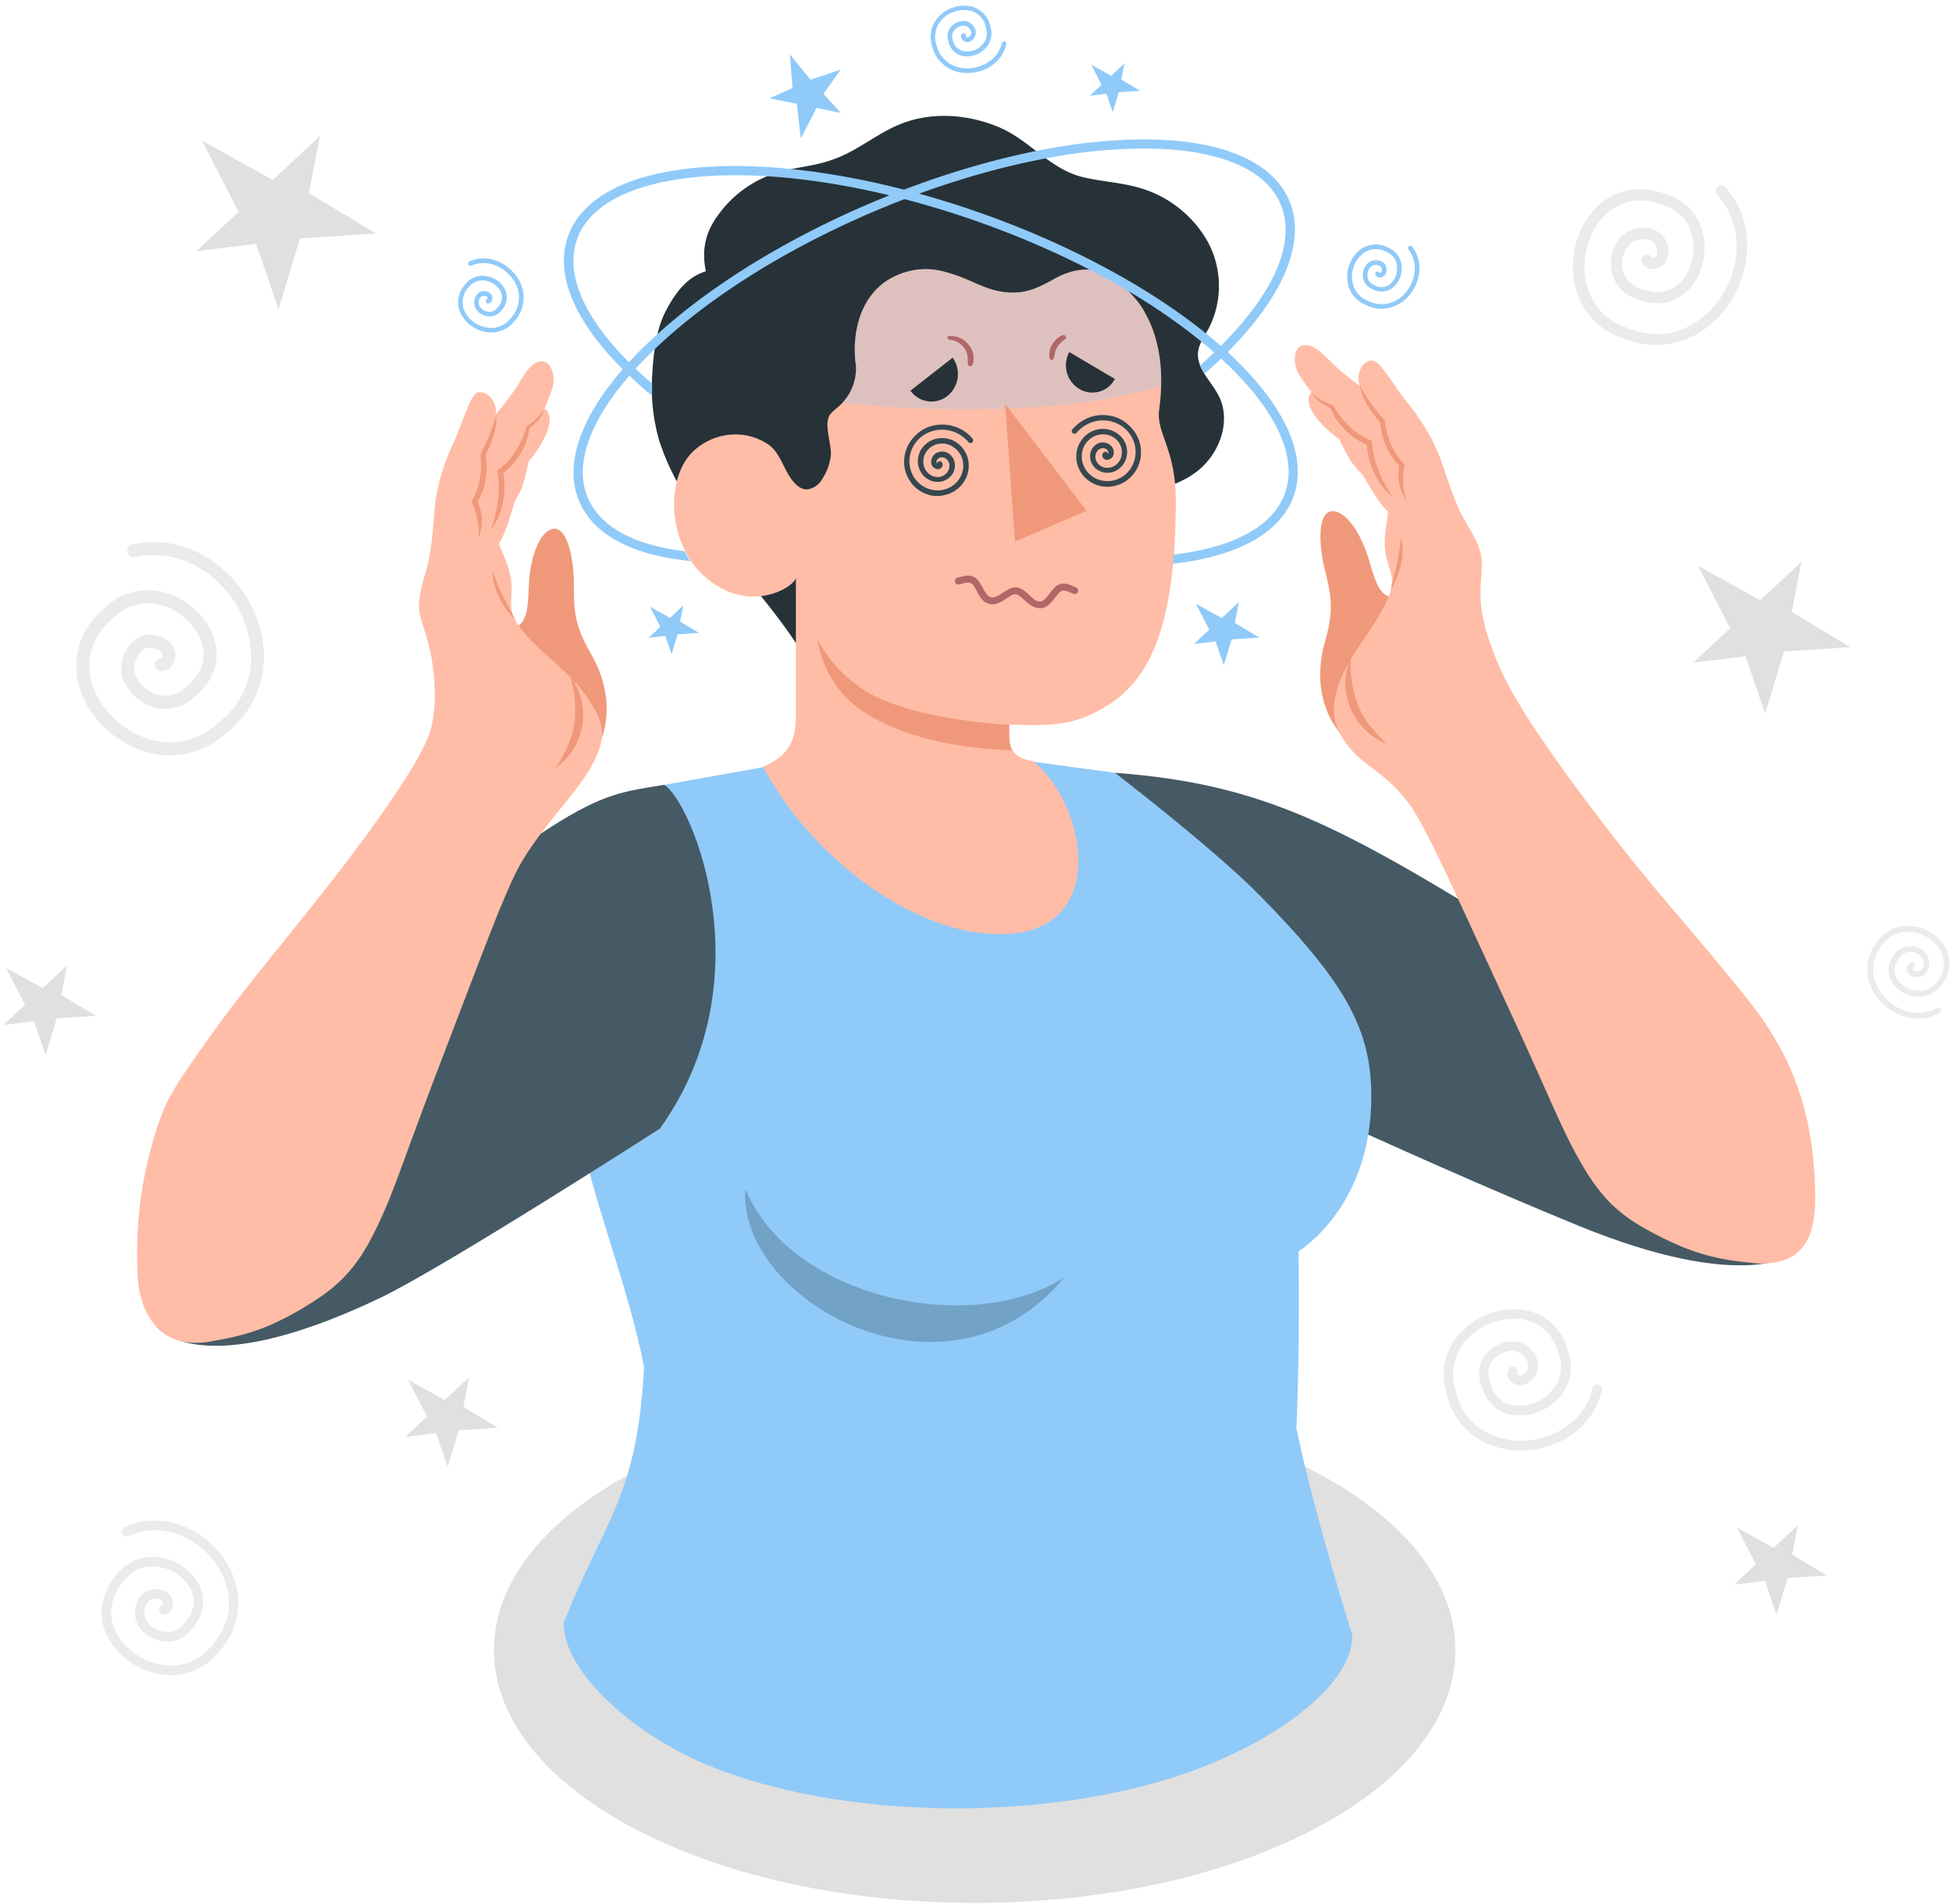
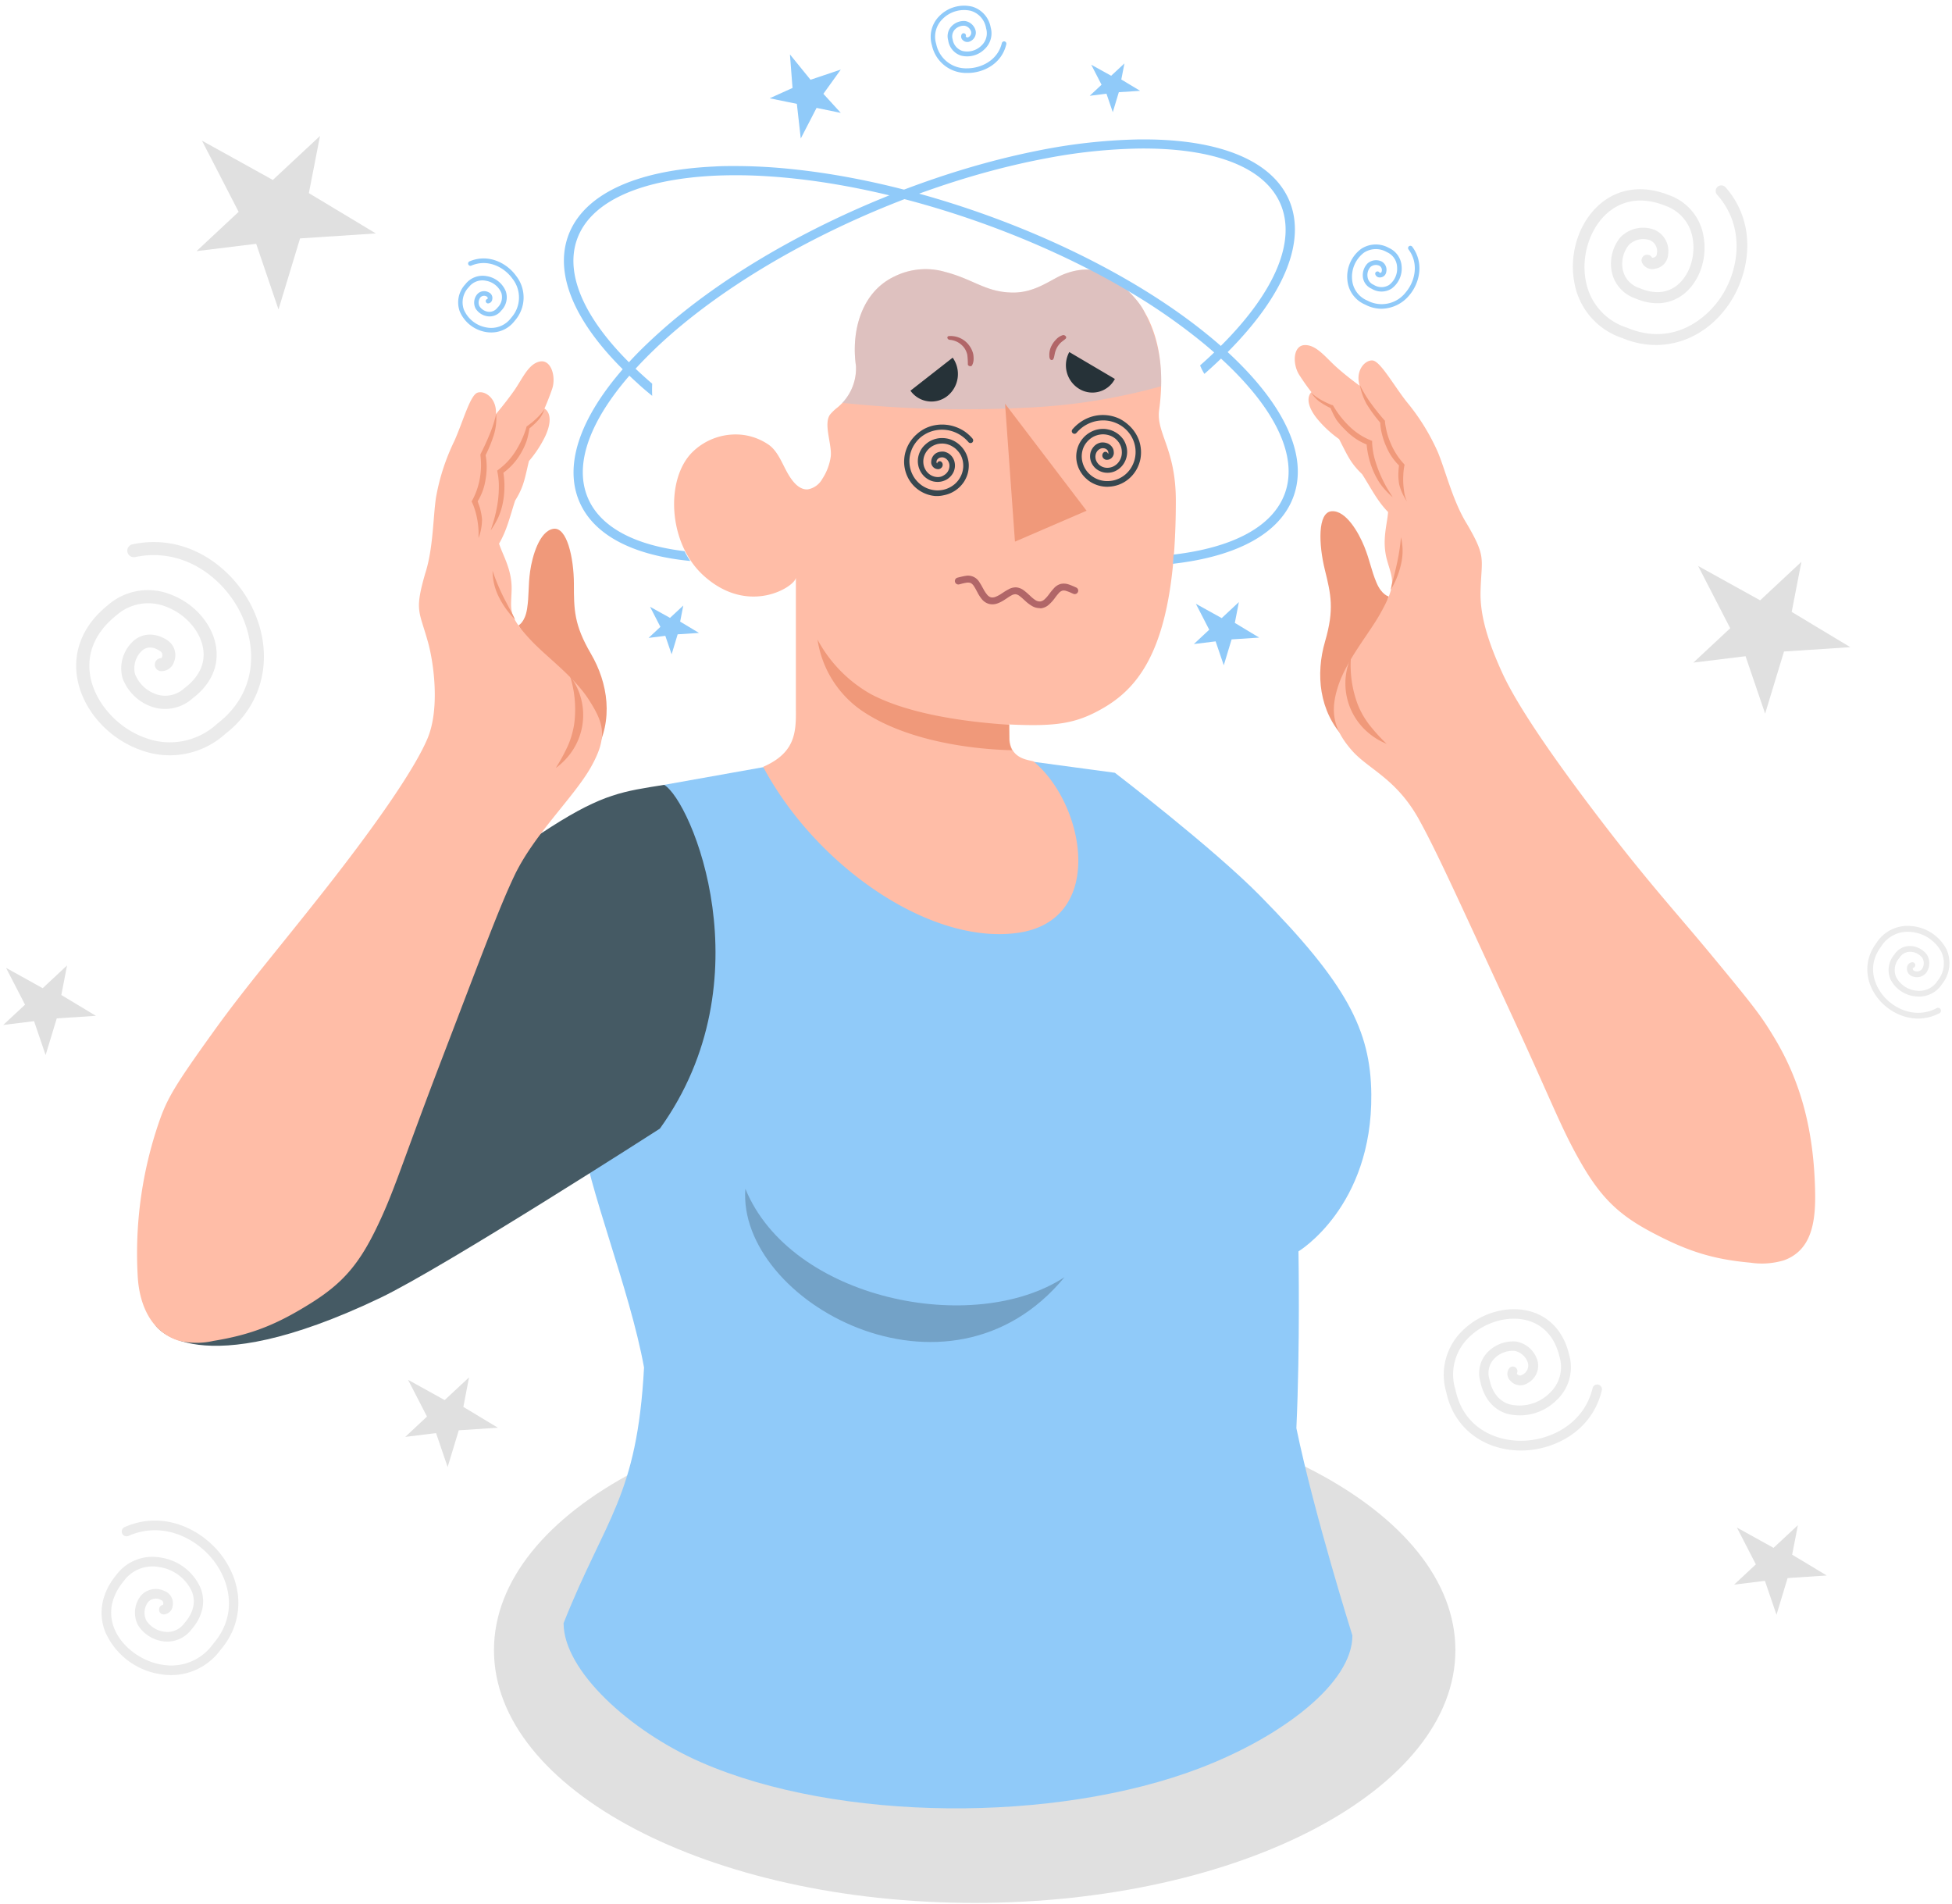
<svg xmlns="http://www.w3.org/2000/svg" width="202" height="197" fill="none">
  <path fill="#EBEBEB" d="M157.398 150.073h-.101c-3.874-.057-6.872-2.416-7.625-6.014a6.336 6.336 0 0 1 1.644-6.358c1.873-1.878 4.719-2.688 7.073-2.016 2.04.582 3.455 2.178 3.998 4.499a4.659 4.659 0 0 1-1.315 4.685 5.376 5.376 0 0 1-5.133 1.396c-1.43-.448-2.383-1.62-2.745-3.307a3.139 3.139 0 0 1 .639-2.941 3.683 3.683 0 0 1 3.055-1.22 2.807 2.807 0 0 1 2.244 2.078 2.053 2.053 0 0 1-1.086 2.245 1.357 1.357 0 0 1-1.726-.243.993.993 0 0 1-.181-1.258.48.48 0 0 1 .876.123.48.48 0 0 1-.051.363.405.405 0 0 0 .368.203.355.355 0 0 0 .17-.06 1.071 1.071 0 0 0 .629-1.182 1.83 1.83 0 0 0-1.386-1.301 2.649 2.649 0 0 0-2.188.886 2.143 2.143 0 0 0-.419 2.064c.276 1.358.986 2.244 2.068 2.578a4.41 4.41 0 0 0 4.146-1.158 3.667 3.667 0 0 0 1.044-3.722c-.591-2.526-2.125-3.451-3.307-3.789-1.988-.567-4.495.157-6.096 1.759a5.319 5.319 0 0 0-1.368 5.437c.811 3.813 3.98 5.219 6.672 5.243 2.979.043 6.596-1.649 7.511-5.447a.49.49 0 0 1 .896-.138.493.493 0 0 1 .058.371c-1.025 4.294-5.033 6.224-8.364 6.224ZM22.901 160.882l.072.096c2.307 3.112 2.25 6.924-.148 9.712a6.32 6.32 0 0 1-6.052 2.55 7.462 7.462 0 0 1-5.881-4.399c-.772-1.968-.362-4.07 1.153-5.91a4.66 4.66 0 0 1 4.523-1.791 5.36 5.36 0 0 1 4.217 3.231c.515 1.406.177 2.893-.953 4.189a3.153 3.153 0 0 1-2.726 1.277 3.674 3.674 0 0 1-2.821-1.687 2.812 2.812 0 0 1 .286-3.045 2.054 2.054 0 0 1 2.445-.501 1.368 1.368 0 0 1 .858 1.521 1 1 0 0 1-.896.905.474.474 0 0 1-.476-.285.477.477 0 0 1-.04-.192.477.477 0 0 1 .401-.509.397.397 0 0 0 .024-.253.342.342 0 0 0-.238-.257 1.068 1.068 0 0 0-1.32.214 1.831 1.831 0 0 0-.191 1.906 2.65 2.65 0 0 0 2.045 1.187 2.17 2.17 0 0 0 1.906-.915c.915-1.048 1.182-2.149.791-3.212a4.415 4.415 0 0 0-3.465-2.593 3.665 3.665 0 0 0-3.588 1.43c-1.65 2.002-1.459 3.779-1.006 4.923.758 1.906 2.86 3.479 5.095 3.779a5.313 5.313 0 0 0 5.147-2.182c2.55-2.969 1.73-6.334.124-8.503-1.773-2.382-5.31-4.241-8.884-2.664a.495.495 0 0 1-.668-.633.498.498 0 0 1 .263-.277c4.032-1.778 7.992.238 10.003 2.888ZM178.872 31.538l-.081.115c-2.641 3.684-6.911 4.985-10.876 3.336a7.389 7.389 0 0 1-5.009-5.834c-.553-3.05.567-6.324 2.788-8.14 1.907-1.567 4.404-1.863 6.996-.834a5.45 5.45 0 0 1 3.618 4.395c.367 2.249-.477 4.608-2.088 5.861-1.382 1.078-3.159 1.23-5.009.43a3.7 3.7 0 0 1-2.382-2.579 4.304 4.304 0 0 1 .867-3.75 3.293 3.293 0 0 1 3.498-.768 2.382 2.382 0 0 1 1.43 2.545 1.59 1.59 0 0 1-1.387 1.496 1.172 1.172 0 0 1-1.33-.671.584.584 0 0 1 .306-.734.581.581 0 0 1 .752.257.476.476 0 0 0 .442-.215.406.406 0 0 0 .054-.204 1.25 1.25 0 0 0-.715-1.392 2.131 2.131 0 0 0-2.173.476 3.101 3.101 0 0 0-.615 2.693 2.537 2.537 0 0 0 1.701 1.783c1.492.643 2.817.548 3.865-.267 1.268-.987 1.945-2.94 1.654-4.766a4.284 4.284 0 0 0-2.859-3.489c-2.817-1.12-4.733-.267-5.848.644-1.873 1.534-2.859 4.427-2.383 7.034a6.24 6.24 0 0 0 4.289 4.947c4.223 1.778 7.673-.338 9.532-2.907 2.03-2.826 2.826-7.43-.214-10.852a.58.58 0 0 1 .471-.967.584.584 0 0 1 .401.195c3.355 3.817 2.53 8.955.305 12.162Zm15.637 71.964-.048-.057c-1.516-1.783-1.635-4.08-.3-5.857a3.81 3.81 0 0 1 3.545-1.783 4.518 4.518 0 0 1 3.727 2.416 3.475 3.475 0 0 1-.476 3.608 2.817 2.817 0 0 1-2.655 1.263 3.239 3.239 0 0 1-1.571-.536 3.234 3.234 0 0 1-1.102-1.242 2.461 2.461 0 0 1 .414-2.564 1.91 1.91 0 0 1 1.587-.876 2.222 2.222 0 0 1 1.773.9 1.709 1.709 0 0 1-.052 1.849 1.236 1.236 0 0 1-1.43.396.82.82 0 0 1-.577-.882.6.6 0 0 1 .501-.581.302.302 0 0 1 .35.24.302.302 0 0 1-.241.351.262.262 0 0 0 0 .152.217.217 0 0 0 .153.148.65.65 0 0 0 .786-.186 1.1 1.1 0 0 0 .184-.566 1.101 1.101 0 0 0-.141-.578 1.606 1.606 0 0 0-1.272-.643 1.299 1.299 0 0 0-1.106.63 1.877 1.877 0 0 0-.348 1.967 2.659 2.659 0 0 0 2.173 1.43 2.213 2.213 0 0 0 2.107-1.005 2.837 2.837 0 0 0 .41-3.008 3.951 3.951 0 0 0-3.227-2.073 3.216 3.216 0 0 0-3.012 1.525c-1.43 1.907-.786 3.884.267 5.128 1.163 1.368 3.369 2.34 5.462 1.249a.287.287 0 0 1 .116-.047.296.296 0 0 1 .237.061.296.296 0 0 1 .114.217.31.31 0 0 1-.086.229.304.304 0 0 1-.105.069c-2.383 1.225-4.833.171-6.157-1.344ZM26.133 62.917c0 .052.043.1.067.147 2.201 4.766 1.072 9.808-2.86 12.844a8.578 8.578 0 0 1-8.73 1.711c-3.413-1.187-6.063-4.19-6.62-7.478-.477-2.826.638-5.494 3.155-7.515a6.31 6.31 0 0 1 6.514-1.12c2.474.92 4.366 3.112 4.704 5.452.296 2.011-.567 3.889-2.43 5.29a4.261 4.261 0 0 1-3.966.953 4.966 4.966 0 0 1-3.278-3.017 3.812 3.812 0 0 1 1.224-3.96c.954-.758 2.207-.753 3.38 0a1.844 1.844 0 0 1 .714 2.254 1.353 1.353 0 0 1-1.43.953.677.677 0 0 1-.317-1.183.667.667 0 0 1 .441-.156.567.567 0 0 0 .1-.329.476.476 0 0 0-.243-.41c-.686-.452-1.296-.476-1.81-.08a2.493 2.493 0 0 0-.777 2.459 3.603 3.603 0 0 0 2.383 2.154 2.918 2.918 0 0 0 2.735-.691c1.501-1.13 2.164-2.521 1.94-4.042-.267-1.84-1.845-3.64-3.841-4.38a4.966 4.966 0 0 0-5.157.901c-2.74 2.197-2.974 4.614-2.693 6.258.477 2.76 2.822 5.4 5.72 6.415a7.206 7.206 0 0 0 7.429-1.478c4.199-3.231 4.046-7.92 2.512-11.237-1.688-3.66-5.867-7.092-11.047-5.991a.674.674 0 0 1-.282-1.316c5.81-1.248 10.509 2.522 12.463 6.592Z" />
  <path fill="#E0E0E0" d="m175.236 68.554 3.813-3.555-3.322-6.444 6.42 3.556 4.27-3.984-1.006 5.18 6.062 3.65-6.858.449-1.954 6.428-2.025-5.942-5.4.662ZM20.338 25.981l4.356-4.065-3.794-7.363 7.335 4.065 4.88-4.551-1.153 5.914 6.93 4.17-7.84.515-2.231 7.349-2.311-6.791-6.172.757Zm159.115 137.966 2.25-2.097-1.964-3.808 3.794 2.101 2.521-2.349-.596 3.055 3.579 2.154-4.051.267-1.148 3.798-1.197-3.512-3.188.391ZM41.938 148.663l2.249-2.102-1.959-3.803 3.789 2.097 2.521-2.35-.59 3.055 3.578 2.154-4.05.267-1.154 3.799-1.196-3.508-3.188.391ZM.336 106.042l2.254-2.097-1.963-3.808 3.788 2.102 2.522-2.354-.591 3.059 3.579 2.155-4.051.262-1.154 3.798-1.196-3.508-3.188.391Zm100.527 90.836c27.474 0 49.746-11.708 49.746-26.15 0-14.442-22.272-26.15-49.746-26.15-27.473 0-49.745 11.708-49.745 26.15 0 14.442 22.272 26.15 49.745 26.15Z" />
-   <path fill="#455A64" d="M115.373 79.954c15.394 1.143 23.352 5.5 41.701 16.823 12.634 7.811 28.752 32.836 28.752 32.836s-5.085 4.347-22.628-2.859c-18.444-7.549-42.073-18.835-42.073-18.835l-5.752-27.965Z" />
  <path fill="#F0997A" d="M143.71 61.71s-.724-.143-1.267-1.43c-.544-1.287-.672-2.264-1.254-3.713-.581-1.449-1.906-3.784-3.383-3.674-1.478.11-1.344 3.455-.711 6.033.634 2.579 1.001 4.099.024 7.45-.977 3.35-.634 7.239 2.026 10.007l4.565-14.673Z" />
  <path fill="#FFBDA7" d="M156.22 104.545c4.514 9.765 5.286 12.1 7.364 15.727 2.077 3.627 3.917 5.385 7.205 7.149 3.675 1.963 6.334 2.859 10.347 3.217a7.907 7.907 0 0 0 3.512-.258c2.779-1.039 3.241-3.846 3.189-6.972-.11-6.31-1.43-11.438-4.261-16.104-1.33-2.211-2.064-3.164-6.496-8.52-3.607-4.357-6.453-7.412-11.39-13.87-4.48-5.856-8.54-11.618-10.208-15.25-1.668-3.631-2.331-6.22-2.269-8.488.091-3.455.634-3.483-1.43-7-1.429-2.303-2.192-5.481-2.992-7.402a22.211 22.211 0 0 0-3.246-5.228c-1.372-1.759-2.716-4.184-3.508-4.251-.791-.067-1.811 1.058-1.334 2.612 0 0-1.258-.901-2.383-1.907-1.125-1.005-2.092-2.34-3.307-2.297-1.216.043-1.287 1.968-.548 3.107.738 1.14 1.248 1.759 1.248 1.759s-.986.805.605 2.774a11.792 11.792 0 0 0 2.255 2.087c.843 1.616 1.143 2.445 2.383 3.627.953 1.492 1.577 2.788 2.688 3.917-.086 1.287-.677 2.95-.105 4.99.572 2.04 1.034 2.43-.706 5.524-1.167 2.087-3.422 4.718-4.327 7.406-.906 2.688-.548 4.56 1.43 6.791 1.696 1.906 4.527 2.86 6.862 7.02 1.84 3.317 3.894 7.873 9.422 19.84Z" />
  <path fill="#F0997A" d="M145.335 51.04a8.973 8.973 0 0 1-.114-.954 8.418 8.418 0 0 1 0-.953c.01-.303.044-.604.1-.9l.028-.158-.128-.148a7.213 7.213 0 0 1-1.273-1.982 8.404 8.404 0 0 1-.4-1.11 9.464 9.464 0 0 1-.224-1.145v-.147l-.071-.081a23.687 23.687 0 0 1-1.363-1.707 12.79 12.79 0 0 1-1.159-1.906c.122.69.359 1.356.701 1.968a15.01 15.01 0 0 0 1.396 1.907 5.9 5.9 0 0 0 .186 1.196c.101.427.243.844.424 1.244a6.065 6.065 0 0 0 1.335 1.992 9.207 9.207 0 0 0-.067.953c0 .327.028.654.081.977a5.46 5.46 0 0 0 .815 1.792 3.042 3.042 0 0 1-.267-.839Zm-2.006-.916c-.237-.447-.45-.907-.638-1.377a12.858 12.858 0 0 1-.477-1.43 8.221 8.221 0 0 1-.219-1.43v-.267l-.248-.104a6.93 6.93 0 0 1-2.135-1.43 9.847 9.847 0 0 1-1.621-2.064l-.066-.11h-.072a8.844 8.844 0 0 1-1.124-.528 6.409 6.409 0 0 1-1.035-.739c.216.33.485.624.796.867.377.273.779.51 1.201.706.17.422.374.83.61 1.22.251.346.532.67.839.967.334.356.705.675 1.106.953.369.25.764.46 1.177.63.05.536.146 1.066.286 1.587a8.72 8.72 0 0 0 .567 1.515c.208.433.46.843.753 1.225.331.41.697.79 1.096 1.134-.281-.457-.567-.886-.796-1.325Zm1.649 5.452a6.059 6.059 0 0 1 0 2.822 9.001 9.001 0 0 1-1.058 2.625c.081-.476.205-.915.319-1.367.115-.453.224-.896.32-1.344.199-.902.339-1.816.419-2.736Zm-5.177 12.397c-.126 1.68.118 3.367.715 4.942a8.786 8.786 0 0 0 1.235 2.135 18.886 18.886 0 0 0 1.739 1.906 6.966 6.966 0 0 1-2.249-1.468 6.67 6.67 0 0 1-1.43-7.51l-.01-.005Z" />
  <path fill="#90CAF9" d="M134.154 147.761c.396-8.578.215-18.291.215-18.291s7.659-4.594 7.539-16.271c-.071-6.638-2.564-11.437-11.528-20.54-4.88-4.952-15.007-12.706-15.007-12.706l-8.469-1.143-27.966.572-10.208 1.82c-2.664 1.363-10.738 17.395-8.617 35.743.672 5.781 5.047 16.361 6.534 24.539-.72 13.411-3.998 15.546-8.326 26.451 0 4.923 6.896 11.204 14.255 14.407 14.154 6.162 36.644 6.309 51.604.586 8.497-3.251 15.789-8.798 15.77-13.721 0 .005-3.937-12.482-5.796-21.446Z" />
  <path fill="#000" d="M110.164 132.134c-9.388 6.157-28.337 2.345-33.032-9.146-.867 11.619 20.984 23.772 33.032 9.146Z" opacity=".2" />
-   <path fill="#263238" d="M74.735 21.696a11.762 11.762 0 0 1 6.195-3.98c2.321-.58 3.746-.552 5.957-1.481 2.107-.882 3.918-2.383 6.015-3.284 3.302-1.43 7.11-1.177 10.394.176 3.284 1.354 5.309 4.375 8.783 5.204 1.811.434 3.689.53 5.49 1.01a11.887 11.887 0 0 1 7.354 5.563 9.608 9.608 0 0 1 .167 9.055c-.439.81-1.025 1.587-1.111 2.502-.157 1.706 1.406 3.012 2.164 4.546 1.301 2.63.029 6-2.297 7.783-2.326 1.782-5.414 2.254-8.345 2.159-.538 4.35-3.017 8.273-6.148 11.347a44.623 44.623 0 0 1-7.02 5.461c-2.311 1.502-4.437 2.245-6.977 3.241s-6.977 2.812-9.427.815c-.986-.805-1.582-1.982-2.21-3.093-2.307-4.046-5.424-7.554-8.341-11.185-2.917-3.632-5.719-7.487-7.149-11.915a19.64 19.64 0 0 1-.738-6.79c.119-2.231.433-4.738 1.344-6.53 1.291-2.535 2.573-3.712 4.208-4.237-.677-3.302.743-5.142 1.692-6.367Z" />
  <path fill="#FFBDA7" d="M116.345 29.693c-1.844-1.777-3.77-2.278-6.229-1.33-1.311.506-2.921 1.907-5.242 1.907-2.831 0-4.094-1.368-7.078-2.14a7.244 7.244 0 0 0-5.242.477c-3.45 1.634-4.484 5.719-3.975 9.255a5.241 5.241 0 0 1-1.906 4.29 4.85 4.85 0 0 0-.782.747c-.705.992.244 3.16.072 4.37a5.66 5.66 0 0 1-.872 2.283 2.14 2.14 0 0 1-1.501 1.078c-.954.066-1.65-.901-2.126-1.75-.548-.981-.982-2.197-1.906-2.859a6.09 6.09 0 0 0-2.621-1.02 6.38 6.38 0 0 0-5.243 1.735C68.834 49.5 69.087 56.2 72.83 59.57c4.665 4.208 9.47 1.101 9.531.19v13.78c.029 2.43-.2 4.403-3.388 5.8 5.433 10.18 17.157 18.41 26.278 17.185 9.279-1.244 7.054-13.344 1.687-17.757-.557-.162-2.416-.262-2.468-2.383-.048-2.24 0-1.43 0-1.43 4.856.229 6.905-.1 9.626-1.658 4.056-2.321 7.583-6.844 7.583-21.499 0-5.385-2.054-6.982-1.725-9.389.443-3.26.262-6.734-1.273-9.703-.376-.62-.51-1.234-2.335-3.012Z" />
  <path fill="#90CAF9" d="M118.646 32.743c-.343-.657-.476-1.272-2.301-3.05-1.826-1.777-3.77-2.278-6.229-1.33-1.311.506-2.922 1.907-5.243 1.907-2.831 0-4.093-1.368-7.077-2.14a7.244 7.244 0 0 0-5.242.477c-3.45 1.634-4.485 5.719-3.975 9.255a5.055 5.055 0 0 1-1.43 3.813c6.246.662 12.534.834 18.806.514a61.833 61.833 0 0 0 14.193-2.225 14.83 14.83 0 0 0-1.502-7.22Z" opacity=".3" />
  <path fill="#F0997A" d="M90.134 71.823a14.168 14.168 0 0 1-5.533-5.648 10.89 10.89 0 0 0 4.46 7.268c5.481 3.813 13.821 4.142 15.68 4.175a2.495 2.495 0 0 1-.305-1.201c0-.83-.024-1.24 0-1.43-4.942-.32-10.537-1.182-14.302-3.164Zm22.307-18.983-7.41 3.199-1.025-14.274 8.435 11.076Z" />
  <path fill="#263238" d="m110.654 36.423 4.718 2.783a2.624 2.624 0 0 1-3.674 1.039 2.857 2.857 0 0 1-1.044-3.822Zm-12.067.581-4.37 3.417a2.665 2.665 0 0 0 3.812.558 2.916 2.916 0 0 0 .558-3.975Z" />
  <path fill="#B16668" d="M100.709 36.613a2.45 2.45 0 0 0-.477-.953 2.38 2.38 0 0 0-2.063-.886.158.158 0 0 0-.124.21.272.272 0 0 0 .248.176 2.062 2.062 0 0 1 1.482.82c.156.218.267.466.324.729.04.325.06.653.057.981 0 .186.348.282.438.105.104-.198.158-.42.158-.643.004-.18-.01-.361-.043-.539Zm9.555-1.844a.303.303 0 0 0-.277-.095 1.57 1.57 0 0 0-.724.476c-.171.173-.316.37-.429.586a2.065 2.065 0 0 0-.243 1.106c0 .138.038.372.209.405.172.034.239-.152.272-.281.033-.129.053-.253.081-.381.047-.222.126-.435.234-.634a2.18 2.18 0 0 1 .362-.477c.157-.157.357-.271.519-.424a.188.188 0 0 0 .049-.063.19.19 0 0 0 .016-.079.182.182 0 0 0-.069-.14Z" />
  <path fill="#37474F" d="M114.591 50.363a3.322 3.322 0 0 1-1.459-.343 2.862 2.862 0 0 1-.7-.477 2.943 2.943 0 0 1-.543-.624 2.84 2.84 0 0 1-.358-.73 2.97 2.97 0 0 1 .157-2.282c.116-.223.258-.432.425-.62a2.859 2.859 0 0 1 1.21-.786 2.85 2.85 0 0 1 .691-.124c.231-.012.462.008.686.062.222.045.435.122.634.229a2.563 2.563 0 0 1 .949.853c.109.179.196.37.257.572a2.26 2.26 0 0 1 .038 1.196c-.09.375-.277.72-.543 1a2.181 2.181 0 0 1-.429.344 1.856 1.856 0 0 1-.991.281 1.948 1.948 0 0 1-.501-.062 1.936 1.936 0 0 1-.453-.19 1.824 1.824 0 0 1-.376-.291 1.927 1.927 0 0 1-.272-.367 1.55 1.55 0 0 1-.162-.41 1.589 1.589 0 0 1 .019-.834 1.583 1.583 0 0 1 .42-.658 1.31 1.31 0 0 1 .638-.315 1.373 1.373 0 0 1 .658.077.949.949 0 0 1 .267.152.893.893 0 0 1 .21.21c.057.074.103.156.138.243.03.085.047.173.052.262a.89.89 0 0 1 0 .253.952.952 0 0 1-.086.224.971.971 0 0 1-.143.18.756.756 0 0 1-.181.12.661.661 0 0 1-.205.057.613.613 0 0 1-.195 0 .506.506 0 0 1-.176-.08.476.476 0 0 1-.134-.139.58.58 0 0 1-.062-.176.493.493 0 0 1 .029-.205.396.396 0 0 1 .155-.186.28.28 0 0 1 .312.024.302.302 0 0 1 .1.166.461.461 0 0 0 .029-.071.683.683 0 0 0 0-.09.376.376 0 0 0-.024-.105.41.41 0 0 0-.057-.11.543.543 0 0 0-.401-.215.604.604 0 0 0-.376.063.983.983 0 0 0-.181.119.872.872 0 0 0-.153.176 1.127 1.127 0 0 0-.105.229 1.32 1.32 0 0 0-.043.257c0 .095.01.189.029.281.052.196.153.375.296.52.074.078.159.146.252.2a1.252 1.252 0 0 0 .672.176c.124 0 .248-.018.367-.052a1.4 1.4 0 0 0 .358-.153c.114-.069.22-.152.314-.248a1.648 1.648 0 0 0 .405-.743 1.73 1.73 0 0 0 .043-.448 1.873 1.873 0 0 0-.071-.477 1.912 1.912 0 0 0-.201-.438 2.182 2.182 0 0 0-.314-.381 2.071 2.071 0 0 0-.42-.296 2.11 2.11 0 0 0-1.034-.224c-.186.01-.37.043-.548.1a1.981 1.981 0 0 0-.519.243 2.387 2.387 0 0 0-.787.858 2.216 2.216 0 0 0-.205.582c-.088.423-.062.862.077 1.272a2.483 2.483 0 0 0 .738 1.11c.175.155.369.286.577.391a2.664 2.664 0 0 0 1.401.272 2.7 2.7 0 0 0 .729-.143 2.913 2.913 0 0 0 1.692-1.516 2.93 2.93 0 0 0 .253-.762 3.173 3.173 0 0 0-.124-1.64 3.241 3.241 0 0 0-.968-1.401 3.335 3.335 0 0 0-.738-.476 3.512 3.512 0 0 0-.853-.277 3.293 3.293 0 0 0-.915-.042 3.54 3.54 0 0 0-.911.195 3.755 3.755 0 0 0-.838.429 3.998 3.998 0 0 0-.711.648.274.274 0 0 1-.296.086.283.283 0 0 1-.162-.137.27.27 0 0 1-.018-.212.284.284 0 0 1 .052-.094c.24-.283.515-.533.82-.744a4.06 4.06 0 0 1 .953-.5 4.053 4.053 0 0 1 3.103.143c.32.163.618.366.886.605a3.91 3.91 0 0 1 1.13 1.639 3.78 3.78 0 0 1 .147 1.907 3.723 3.723 0 0 1-.3.9 3.545 3.545 0 0 1-1.201 1.392c-.499.34-1.08.54-1.682.581l-.243.015Zm-17.557.957h-.23a3.334 3.334 0 0 1-.867-.18 3.483 3.483 0 0 1-2.016-1.797 3.5 3.5 0 0 1-.295-.9 3.444 3.444 0 0 1-.052-.954c.023-.325.09-.646.2-.953a3.85 3.85 0 0 1 1.13-1.644c.261-.232.553-.427.867-.582a3.88 3.88 0 0 1 .991-.319 4.148 4.148 0 0 1 2.111.172c.337.118.657.278.953.476.304.212.58.462.82.744a.292.292 0 0 1-.033.396.287.287 0 0 1-.396-.039 3.642 3.642 0 0 0-.71-.643 3.527 3.527 0 0 0-3.512-.31 3.613 3.613 0 0 0-.744.476 3.42 3.42 0 0 0-.576.649 3.069 3.069 0 0 0-.386.757 3.122 3.122 0 0 0-.124 1.635c.048.266.133.524.252.767.113.239.26.46.434.658.169.196.363.369.577.515a2.936 2.936 0 0 0 1.406.486 2.735 2.735 0 0 0 1.983-.662c.339-.3.593-.683.738-1.111.067-.207.11-.422.124-.639a2.583 2.583 0 0 0-.048-.634 2.32 2.32 0 0 0-.205-.586 2.19 2.19 0 0 0-.343-.476 1.905 1.905 0 0 0-.448-.382 2.11 2.11 0 0 0-1.063-.348 2.3 2.3 0 0 0-.543.048 2.215 2.215 0 0 0-.477.181 1.903 1.903 0 0 0-.929 1.115 1.8 1.8 0 0 0-.029.925c.034.14.087.275.158.4.064.126.147.24.248.339a1.49 1.49 0 0 0 .667.405c.121.032.246.05.371.052.12.002.239-.014.353-.047a1.4 1.4 0 0 0 .286-.139c.094-.055.18-.123.257-.2a1.115 1.115 0 0 0 .32-.8.84.84 0 0 0-.043-.263.733.733 0 0 0-.105-.224.851.851 0 0 0-.329-.3.889.889 0 0 0-.19-.062.803.803 0 0 0-.353.038.778.778 0 0 0-.138.077.636.636 0 0 0-.096.1.41.41 0 0 0-.085.305.474.474 0 0 0 .028.076l.033.038a.253.253 0 0 1 .096-.172.263.263 0 0 1 .376.03.33.33 0 0 1 .077.118.475.475 0 0 1 .028.19.575.575 0 0 1-.062.187.604.604 0 0 1-.129.138.561.561 0 0 1-.185.086.653.653 0 0 1-.196 0 .877.877 0 0 1-.2-.057.761.761 0 0 1-.41-.525.921.921 0 0 1 0-.252.987.987 0 0 1 .057-.267 1.12 1.12 0 0 1 .344-.477 1.129 1.129 0 0 1 .586-.224c.112-.014.226-.014.338 0a1.347 1.347 0 0 1 .644.32 1.429 1.429 0 0 1 .414.652 1.606 1.606 0 0 1-.138 1.249 1.8 1.8 0 0 1-.648.657 2.06 2.06 0 0 1-.453.187 1.822 1.822 0 0 1-.5.062 1.859 1.859 0 0 1-.992-.281 2.027 2.027 0 0 1-.433-.344 2.216 2.216 0 0 1-.506-2.192 2.38 2.38 0 0 1 .263-.572 2.29 2.29 0 0 1 .41-.476c.16-.15.34-.278.533-.382.2-.102.414-.18.634-.228a2.57 2.57 0 0 1 .686-.058 2.63 2.63 0 0 1 1.344.434 2.859 2.859 0 0 1 1.235 1.816c.056.256.076.52.057.781a3.106 3.106 0 0 1-.148.782 3.234 3.234 0 0 1-.357.73 3.227 3.227 0 0 1-2.06 1.367c-.212.05-.429.079-.647.086Z" />
  <path fill="#B16668" d="M107.557 62.916a1.546 1.546 0 0 1-.763-.22 3.952 3.952 0 0 1-.71-.538l-.129-.115a4.766 4.766 0 0 0-.448-.38.817.817 0 0 0-.405-.182.836.836 0 0 0-.424.114c-.165.09-.324.19-.476.3l-.153.096a3.788 3.788 0 0 1-.786.424 1.51 1.51 0 0 1-.896.072 1.47 1.47 0 0 1-.748-.477 3.94 3.94 0 0 1-.477-.739l-.081-.147a4.885 4.885 0 0 0-.295-.506.885.885 0 0 0-.32-.3.914.914 0 0 0-.443-.028 4.721 4.721 0 0 0-.572.128l-.171.043a.358.358 0 0 1-.172-.696l.167-.043c.219-.052.443-.11.648-.138a1.356 1.356 0 0 1 1.43.62c.125.185.24.378.343.577l.081.142c.11.218.244.423.4.61.1.127.236.22.391.267.161.03.326.01.477-.052.228-.093.445-.212.648-.353l.147-.095c.182-.124.372-.237.568-.338a1.48 1.48 0 0 1 .8-.191c.28.034.545.142.767.315.178.135.349.28.51.433l.124.11c.177.178.372.338.582.476a.87.87 0 0 0 .476.124.796.796 0 0 0 .424-.2c.177-.161.337-.34.477-.534l.1-.133c.133-.177.274-.347.424-.51.186-.21.427-.361.696-.438a1.54 1.54 0 0 1 .82.052c.195.062.391.148.6.238l.172.077a.357.357 0 0 1-.281.657l-.177-.076a4.28 4.28 0 0 0-.529-.21.79.79 0 0 0-.429-.043.815.815 0 0 0-.362.239 7.156 7.156 0 0 0-.367.448l-.1.138a4.076 4.076 0 0 1-.6.648 1.48 1.48 0 0 1-.815.357l-.143-.023Z" />
  <path fill="#455A64" d="M68.73 81.202c-8.408 1.344-8.346.925-43.088 27.828l-9.532 28.118s4.128 6.252 23.22-2.86c6.595-3.145 28.956-17.519 28.956-17.519 11.066-15.379 3.279-33.899.443-35.567Z" />
  <path fill="#F0997A" d="M53.655 64.704s.667-.315.887-1.702c.219-1.387.105-2.383.319-3.908.215-1.525.953-4.127 2.383-4.38 1.43-.252 2.14 3.031 2.145 5.686.004 2.654 0 4.223 1.763 7.24 1.763 3.016 2.359 6.867.448 10.203l-7.945-13.14Z" />
  <path fill="#FFBDA7" d="M61.175 79.325c-1.753 3.135-5.904 6.981-7.949 11.285-1.62 3.412-3.336 8.102-8.059 20.412-3.813 10.046-4.446 12.429-6.276 16.17-1.83 3.741-3.537 5.638-6.701 7.625-3.527 2.207-6.124 3.265-10.103 3.913a7.822 7.822 0 0 1-3.518 0c-2.86-.844-4.165-3.632-4.322-6.758a41.75 41.75 0 0 1 2.201-15.86c.84-2.44 1.597-3.746 5.657-9.394 3.299-4.594 6.458-8.24 11.486-14.626 5.51-7.006 9.36-12.624 10.647-15.68 1.287-3.054.667-7.734.067-9.922-.92-3.336-1.43-3.226-.306-7.148.844-2.579.81-5.843 1.125-7.902a22.205 22.205 0 0 1 1.907-5.843c.905-2.04 1.625-4.713 2.383-4.97.757-.258 2.01.585 1.906 2.215 0 0 1.005-1.181 1.873-2.411.867-1.23 1.468-2.774 2.66-3.026 1.19-.253 1.72 1.606 1.276 2.86a28.026 28.026 0 0 1-.786 2.01s1.148.539.081 2.86a11.943 11.943 0 0 1-1.687 2.569c-.43 1.772-.52 2.645-1.43 4.088-.543 1.673-.858 3.089-1.663 4.452.39 1.23 1.363 2.702 1.3 4.818-.061 2.116-.419 2.607 2.012 5.195 1.64 1.744 4.456 3.755 5.981 6.143 1.525 2.387 1.992 3.793.238 6.924Z" />
  <path fill="#F0997A" d="M49.509 54.738a7.652 7.652 0 0 0-.114-.953 8.584 8.584 0 0 0-.21-.906 6.134 6.134 0 0 0-.31-.848l-.071-.148.095-.171c.37-.699.626-1.452.758-2.23a8.1 8.1 0 0 0 .119-1.178 8.445 8.445 0 0 0-.057-1.163v-.143l.047-.095c.325-.639.634-1.31.91-1.987.286-.68.51-1.383.673-2.102a6.16 6.16 0 0 1-.21 2.078 14.467 14.467 0 0 1-.887 2.202c.077.397.113.8.11 1.205.002.44-.036.879-.114 1.311a6.052 6.052 0 0 1-.815 2.254c.08.272.243.644.29.915.08.313.133.632.158.953a5.51 5.51 0 0 1-.358 1.935c-.01-.3.02-.614-.014-.929Zm1.725-1.392c.122-.492.22-.99.29-1.491.065-.493.098-.99.1-1.487a7.265 7.265 0 0 0-.128-1.43l-.047-.243.214-.167a6.992 6.992 0 0 0 1.725-1.906 9.821 9.821 0 0 0 1.077-2.383l.034-.12.066-.047c.339-.234.657-.496.954-.781.308-.29.586-.608.829-.954a3.64 3.64 0 0 1-.563 1.035 7.769 7.769 0 0 1-1 .953 7.79 7.79 0 0 1-.3 1.33 7.184 7.184 0 0 1-.553 1.186 6.586 6.586 0 0 1-1.84 2.073c.087.532.122 1.072.105 1.611a8.543 8.543 0 0 1-.181 1.601 7.1 7.1 0 0 1-.439 1.373 9.396 9.396 0 0 1-.79 1.368c.156-.534.333-1.02.447-1.52Zm-.262 5.71a6.11 6.11 0 0 0 .667 2.74c.426.85.986 1.626 1.658 2.298-.19-.439-.424-.844-.638-1.254-.215-.41-.434-.815-.634-1.225a21.685 21.685 0 0 1-1.053-2.559Zm7.983 10.784c.522 1.603.685 3.3.477 4.971a8.962 8.962 0 0 1-.682 2.383 20.07 20.07 0 0 1-1.234 2.264 6.993 6.993 0 0 0 1.83-1.963 6.672 6.672 0 0 0-.41-7.626l.019-.028Z" />
  <path fill="#90CAF9" d="M133.423 20.762c-1.73-4.089-7.082-6.338-15.041-6.338h-.501a58.355 58.355 0 0 0-10.67 1.2c-13.864 2.784-29.334 10.09-38.989 18.778a56.29 56.29 0 0 0-2.02 1.906c-5.805 5.867-8.026 11.395-6.258 15.57 1.463 3.446 5.48 5.576 11.49 6.162a8.325 8.325 0 0 1-.596-1.015c-5.242-.629-8.75-2.535-10.008-5.523-1.606-3.79.544-8.95 6.058-14.527.3-.305.61-.605.924-.91 9.627-9.188 26.012-16.98 40.438-19.682a55.751 55.751 0 0 1 9.612-1.015c7.854-.082 13.044 1.958 14.655 5.752 1.611 3.793-.524 8.988-6.052 14.54a44.727 44.727 0 0 1-2.274 2.145c.12.305.269.599.444.877a47.84 47.84 0 0 0 2.506-2.355c5.805-5.866 8.026-11.395 6.282-15.565Z" />
  <path fill="#90CAF9" d="M126.75 36.16a43.012 43.012 0 0 0-1.949-1.658c-10.785-8.73-28.19-15.512-42.892-17.009a56.103 56.103 0 0 0-5.834-.314c-.72 0-1.43 0-2.13.047-8.24.377-13.625 2.931-15.155 7.197-1.53 4.265 1 9.66 7.149 15.193.5.477 1.015.896 1.553 1.34a13.911 13.911 0 0 1 0-1.259 35.04 35.04 0 0 1-.9-.791c-5.824-5.242-8.26-10.285-6.873-14.16 1.387-3.874 6.472-6.195 14.297-6.571a50.046 50.046 0 0 1 5.395.062c10.614.657 23.019 4.341 33.361 9.67a70.98 70.98 0 0 1 4.103 2.273 61.403 61.403 0 0 1 7.454 5.17 44.666 44.666 0 0 1 1.773 1.52c5.819 5.243 8.259 10.286 6.867 14.16-1.22 3.398-5.271 5.61-11.519 6.348a38.11 38.11 0 0 1-.081.953c6.744-.762 11.138-3.198 12.496-6.986 1.535-4.256-1.001-9.651-7.115-15.184ZM87.008 11.679l-2.507-.515-1.635 3.164-.405-3.583-2.812-.577L82.013 9.1l-.267-3.47 2.13 2.622 3.132-1.053-1.802 2.507 1.802 1.973Zm25.76-1.769 1.224-1.143-1.067-2.073 2.063 1.144 1.373-1.277-.324 1.663 1.949 1.172-2.206.143-.625 2.069-.653-1.912-1.734.215ZM67.115 66l1.225-1.144-1.068-2.074 2.064 1.144 1.373-1.277-.324 1.663 1.949 1.173-2.207.142-.624 2.069-.653-1.911-1.735.214Zm56.433.633 1.587-1.482-1.382-2.683 2.673 1.482 1.778-1.659-.419 2.155 2.521 1.52-2.855.186-.81 2.678-.844-2.473-2.249.276ZM50.845 34.397c-.16 0-.318-.01-.476-.033a3.584 3.584 0 0 1-2.793-2.145 2.745 2.745 0 0 1 .591-2.821 2.24 2.24 0 0 1 2.178-.83 2.57 2.57 0 0 1 1.997 1.573 1.949 1.949 0 0 1-.477 2.002 1.505 1.505 0 0 1-1.31.591 1.749 1.749 0 0 1-1.344-.824 1.34 1.34 0 0 1 .162-1.454.954.954 0 0 1 1.172-.224.639.639 0 0 1 .396.734.477.477 0 0 1-.434.429.248.248 0 0 1-.243-.234.248.248 0 0 1 .195-.243.17.17 0 0 0 0-.119.177.177 0 0 0-.11-.128.515.515 0 0 0-.633.095.872.872 0 0 0-.105.905 1.282 1.282 0 0 0 .953.591 1.053 1.053 0 0 0 .915-.429 1.497 1.497 0 0 0 .4-1.534 2.114 2.114 0 0 0-1.63-1.258 1.755 1.755 0 0 0-1.725.657 2.24 2.24 0 0 0-.514 2.355 3.127 3.127 0 0 0 2.416 1.84 2.555 2.555 0 0 0 2.473-1.016 3.136 3.136 0 0 0 .115-4.065c-.83-1.154-2.512-2.064-4.232-1.335a.237.237 0 0 1-.34-.215.237.237 0 0 1 .154-.223c1.959-.834 3.865.19 4.809 1.496a3.622 3.622 0 0 1-.134 4.647 3.023 3.023 0 0 1-2.426 1.215Zm49.302-26.85h-.052a3.627 3.627 0 0 1-3.656-2.86 3.032 3.032 0 0 1 .787-3.045 3.584 3.584 0 0 1 3.388-.953 2.74 2.74 0 0 1 1.907 2.154 2.234 2.234 0 0 1-.629 2.24 2.562 2.562 0 0 1-2.455.667 1.939 1.939 0 0 1-1.315-1.582 1.507 1.507 0 0 1 .305-1.406 1.758 1.758 0 0 1 1.463-.586 1.353 1.353 0 0 1 1.072.996.976.976 0 0 1-.519 1.077.659.659 0 0 1-.83-.12.476.476 0 0 1-.08-.6.238.238 0 0 1 .405.243.259.259 0 0 0 .09.081.177.177 0 0 0 .167 0 .508.508 0 0 0 .3-.567.862.862 0 0 0-.662-.62 1.282 1.282 0 0 0-1.049.42 1.058 1.058 0 0 0-.2.991 1.497 1.497 0 0 0 1.001 1.192 2.1 2.1 0 0 0 1.983-.558 1.74 1.74 0 0 0 .476-1.782 2.247 2.247 0 0 0-1.582-1.811 3.137 3.137 0 0 0-2.917.843 2.555 2.555 0 0 0-.662 2.593 3.145 3.145 0 0 0 3.198 2.516c1.401 0 3.155-.786 3.593-2.607a.238.238 0 0 1 .371-.138.236.236 0 0 1 .096.155.225.225 0 0 1-.005.093c-.472 2.05-2.392 2.974-3.989 2.974Zm42.806 24.396a3.6 3.6 0 0 1-1.682-.43 3.02 3.02 0 0 1-1.84-2.544 3.575 3.575 0 0 1 1.43-3.222 2.747 2.747 0 0 1 2.86-.1 2.235 2.235 0 0 1 1.325 1.906 2.573 2.573 0 0 1-1.054 2.317 1.944 1.944 0 0 1-2.054 0 1.507 1.507 0 0 1-.891-1.12 1.753 1.753 0 0 1 .477-1.502 1.34 1.34 0 0 1 1.453-.195.985.985 0 0 1 .477 1.087.655.655 0 0 1-.615.562.478.478 0 0 1-.519-.32.21.21 0 0 1-.009-.092.216.216 0 0 1 .029-.089.228.228 0 0 1 .146-.109.235.235 0 0 1 .281.129.164.164 0 0 0 .12 0 .18.18 0 0 0 .065-.057.182.182 0 0 0 .03-.082.507.507 0 0 0-.243-.59.863.863 0 0 0-.901.114 1.244 1.244 0 0 0-.314 1.072 1.022 1.022 0 0 0 .629.787 1.49 1.49 0 0 0 1.587.023 2.112 2.112 0 0 0 .834-1.877 1.75 1.75 0 0 0-1.054-1.525 2.236 2.236 0 0 0-2.382.062 3.14 3.14 0 0 0-1.216 2.783 2.556 2.556 0 0 0 1.573 2.163 3.143 3.143 0 0 0 3.979-.853c.925-1.086 1.406-2.935.286-4.432a.237.237 0 0 1 .224-.377.243.243 0 0 1 .158.091c1.277 1.711.738 3.813-.305 5.028a3.785 3.785 0 0 1-2.884 1.392Z" />
</svg>